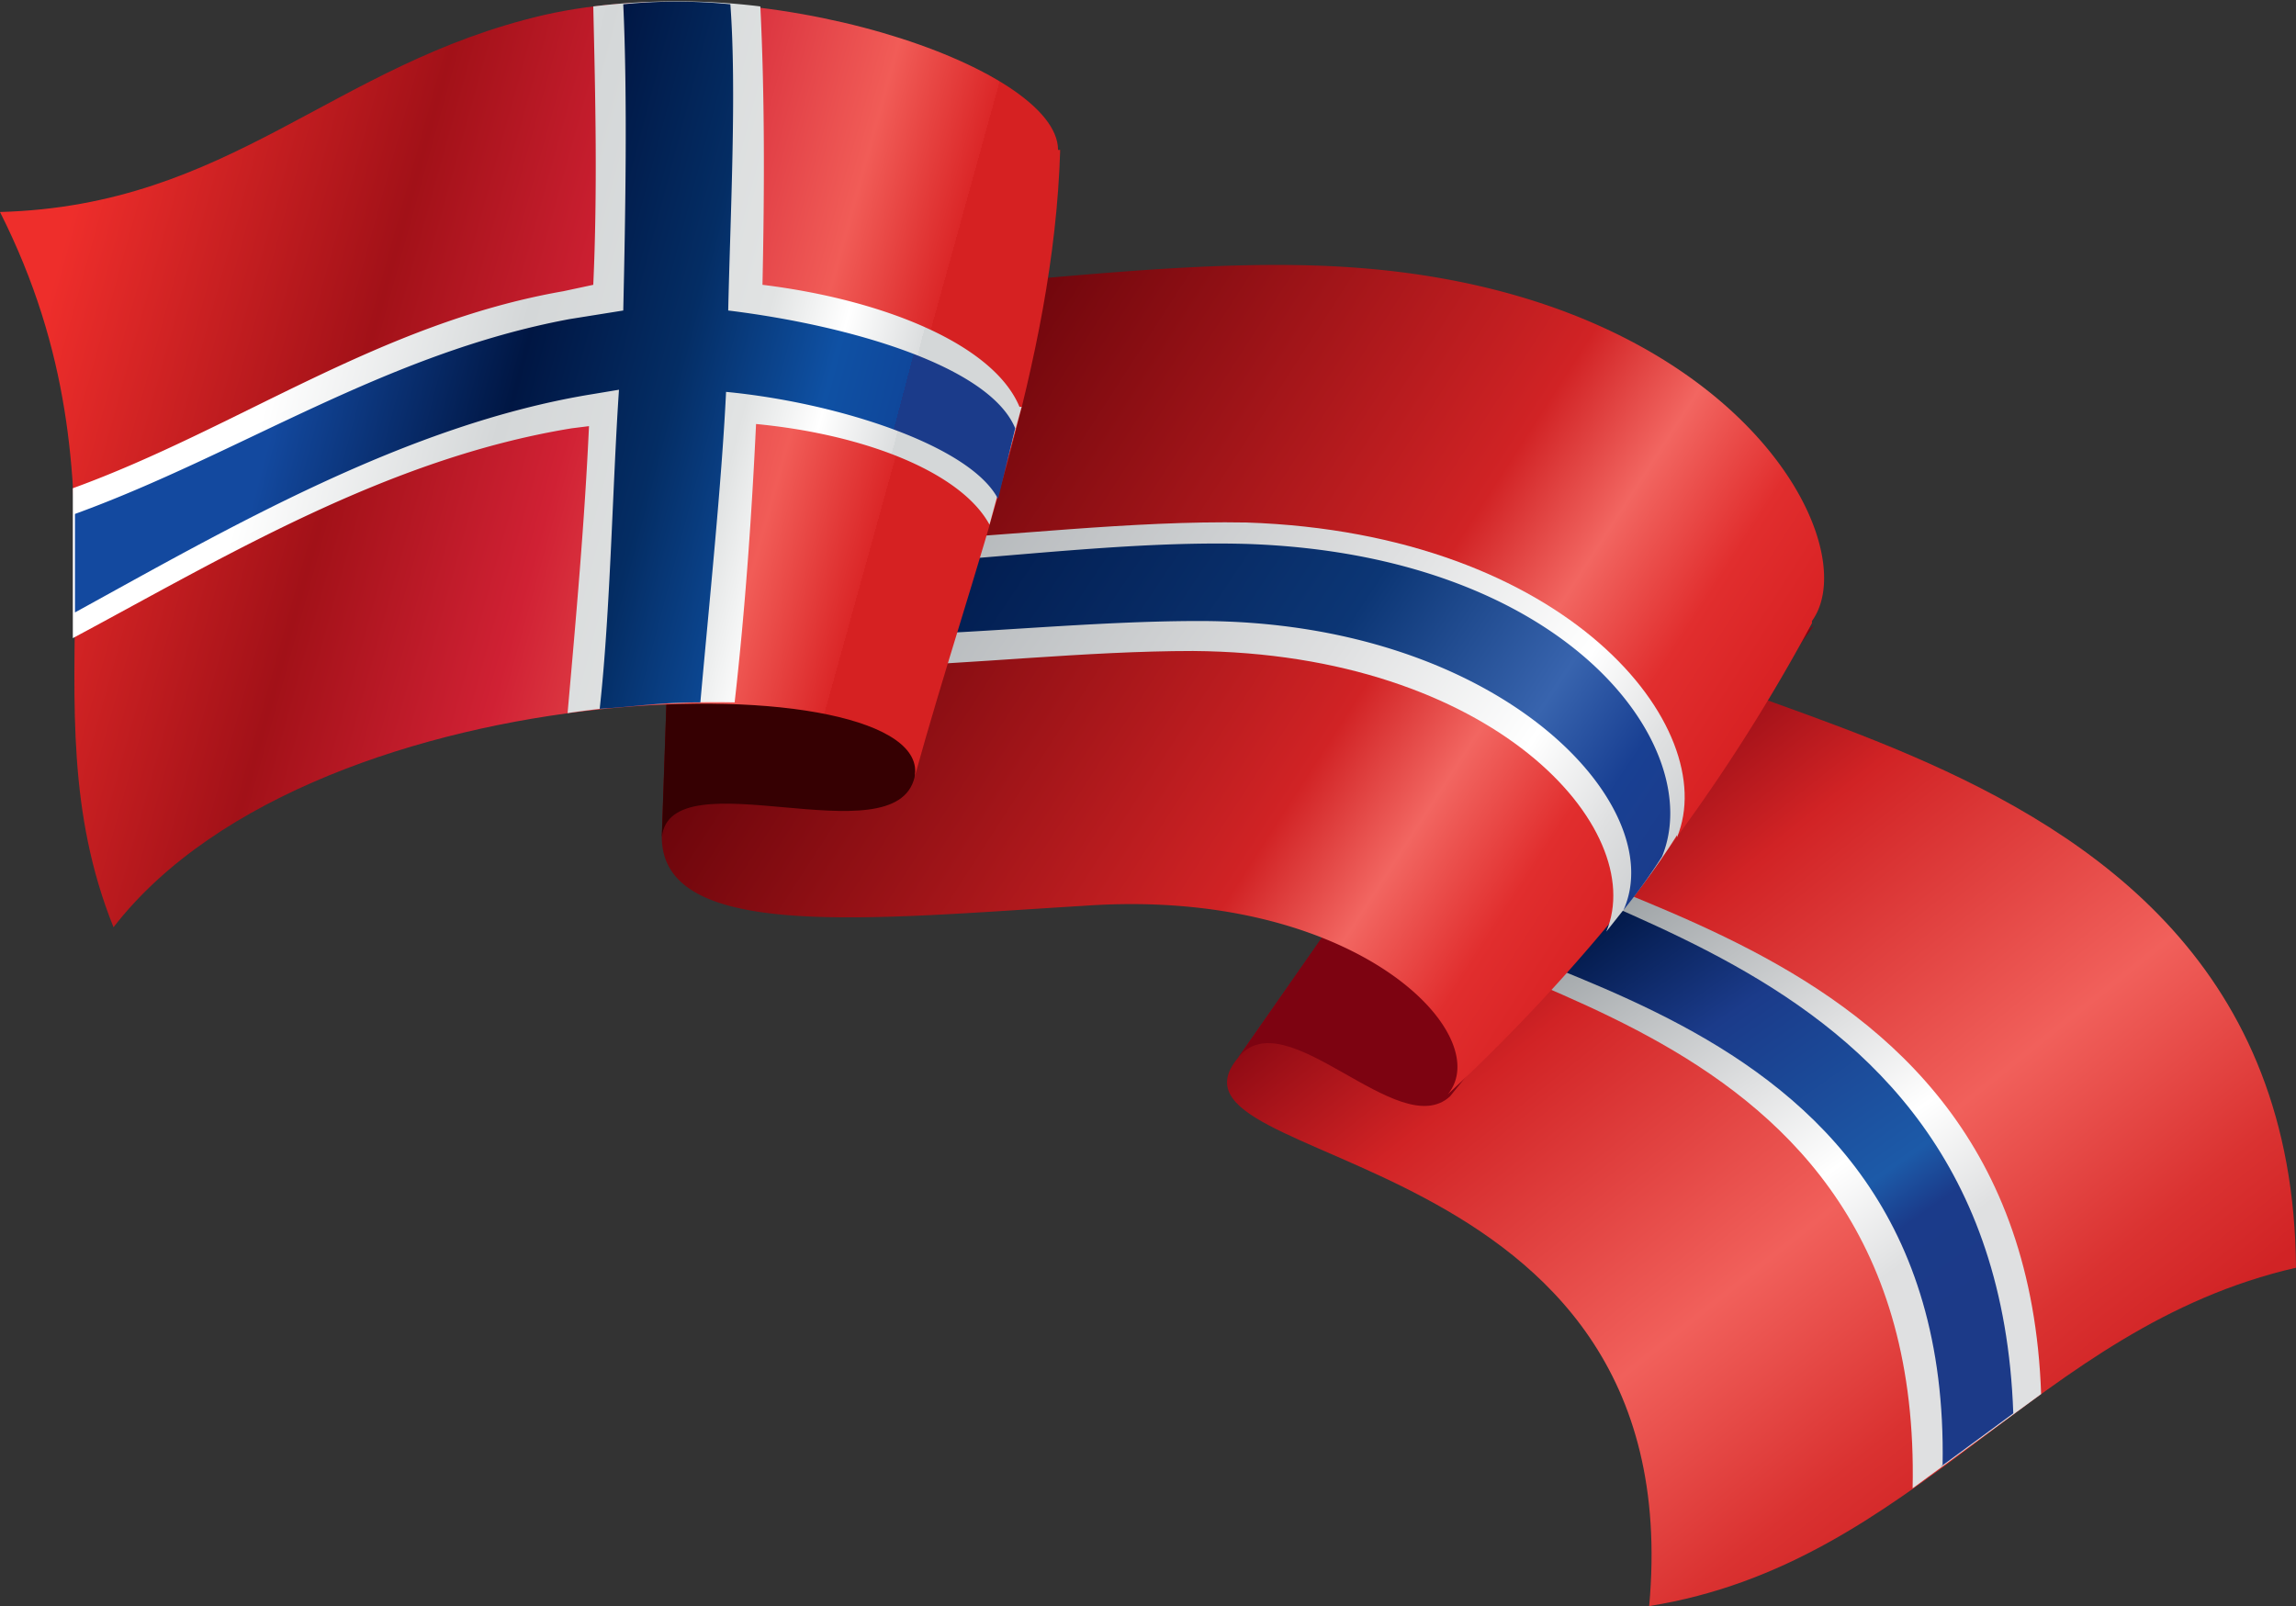
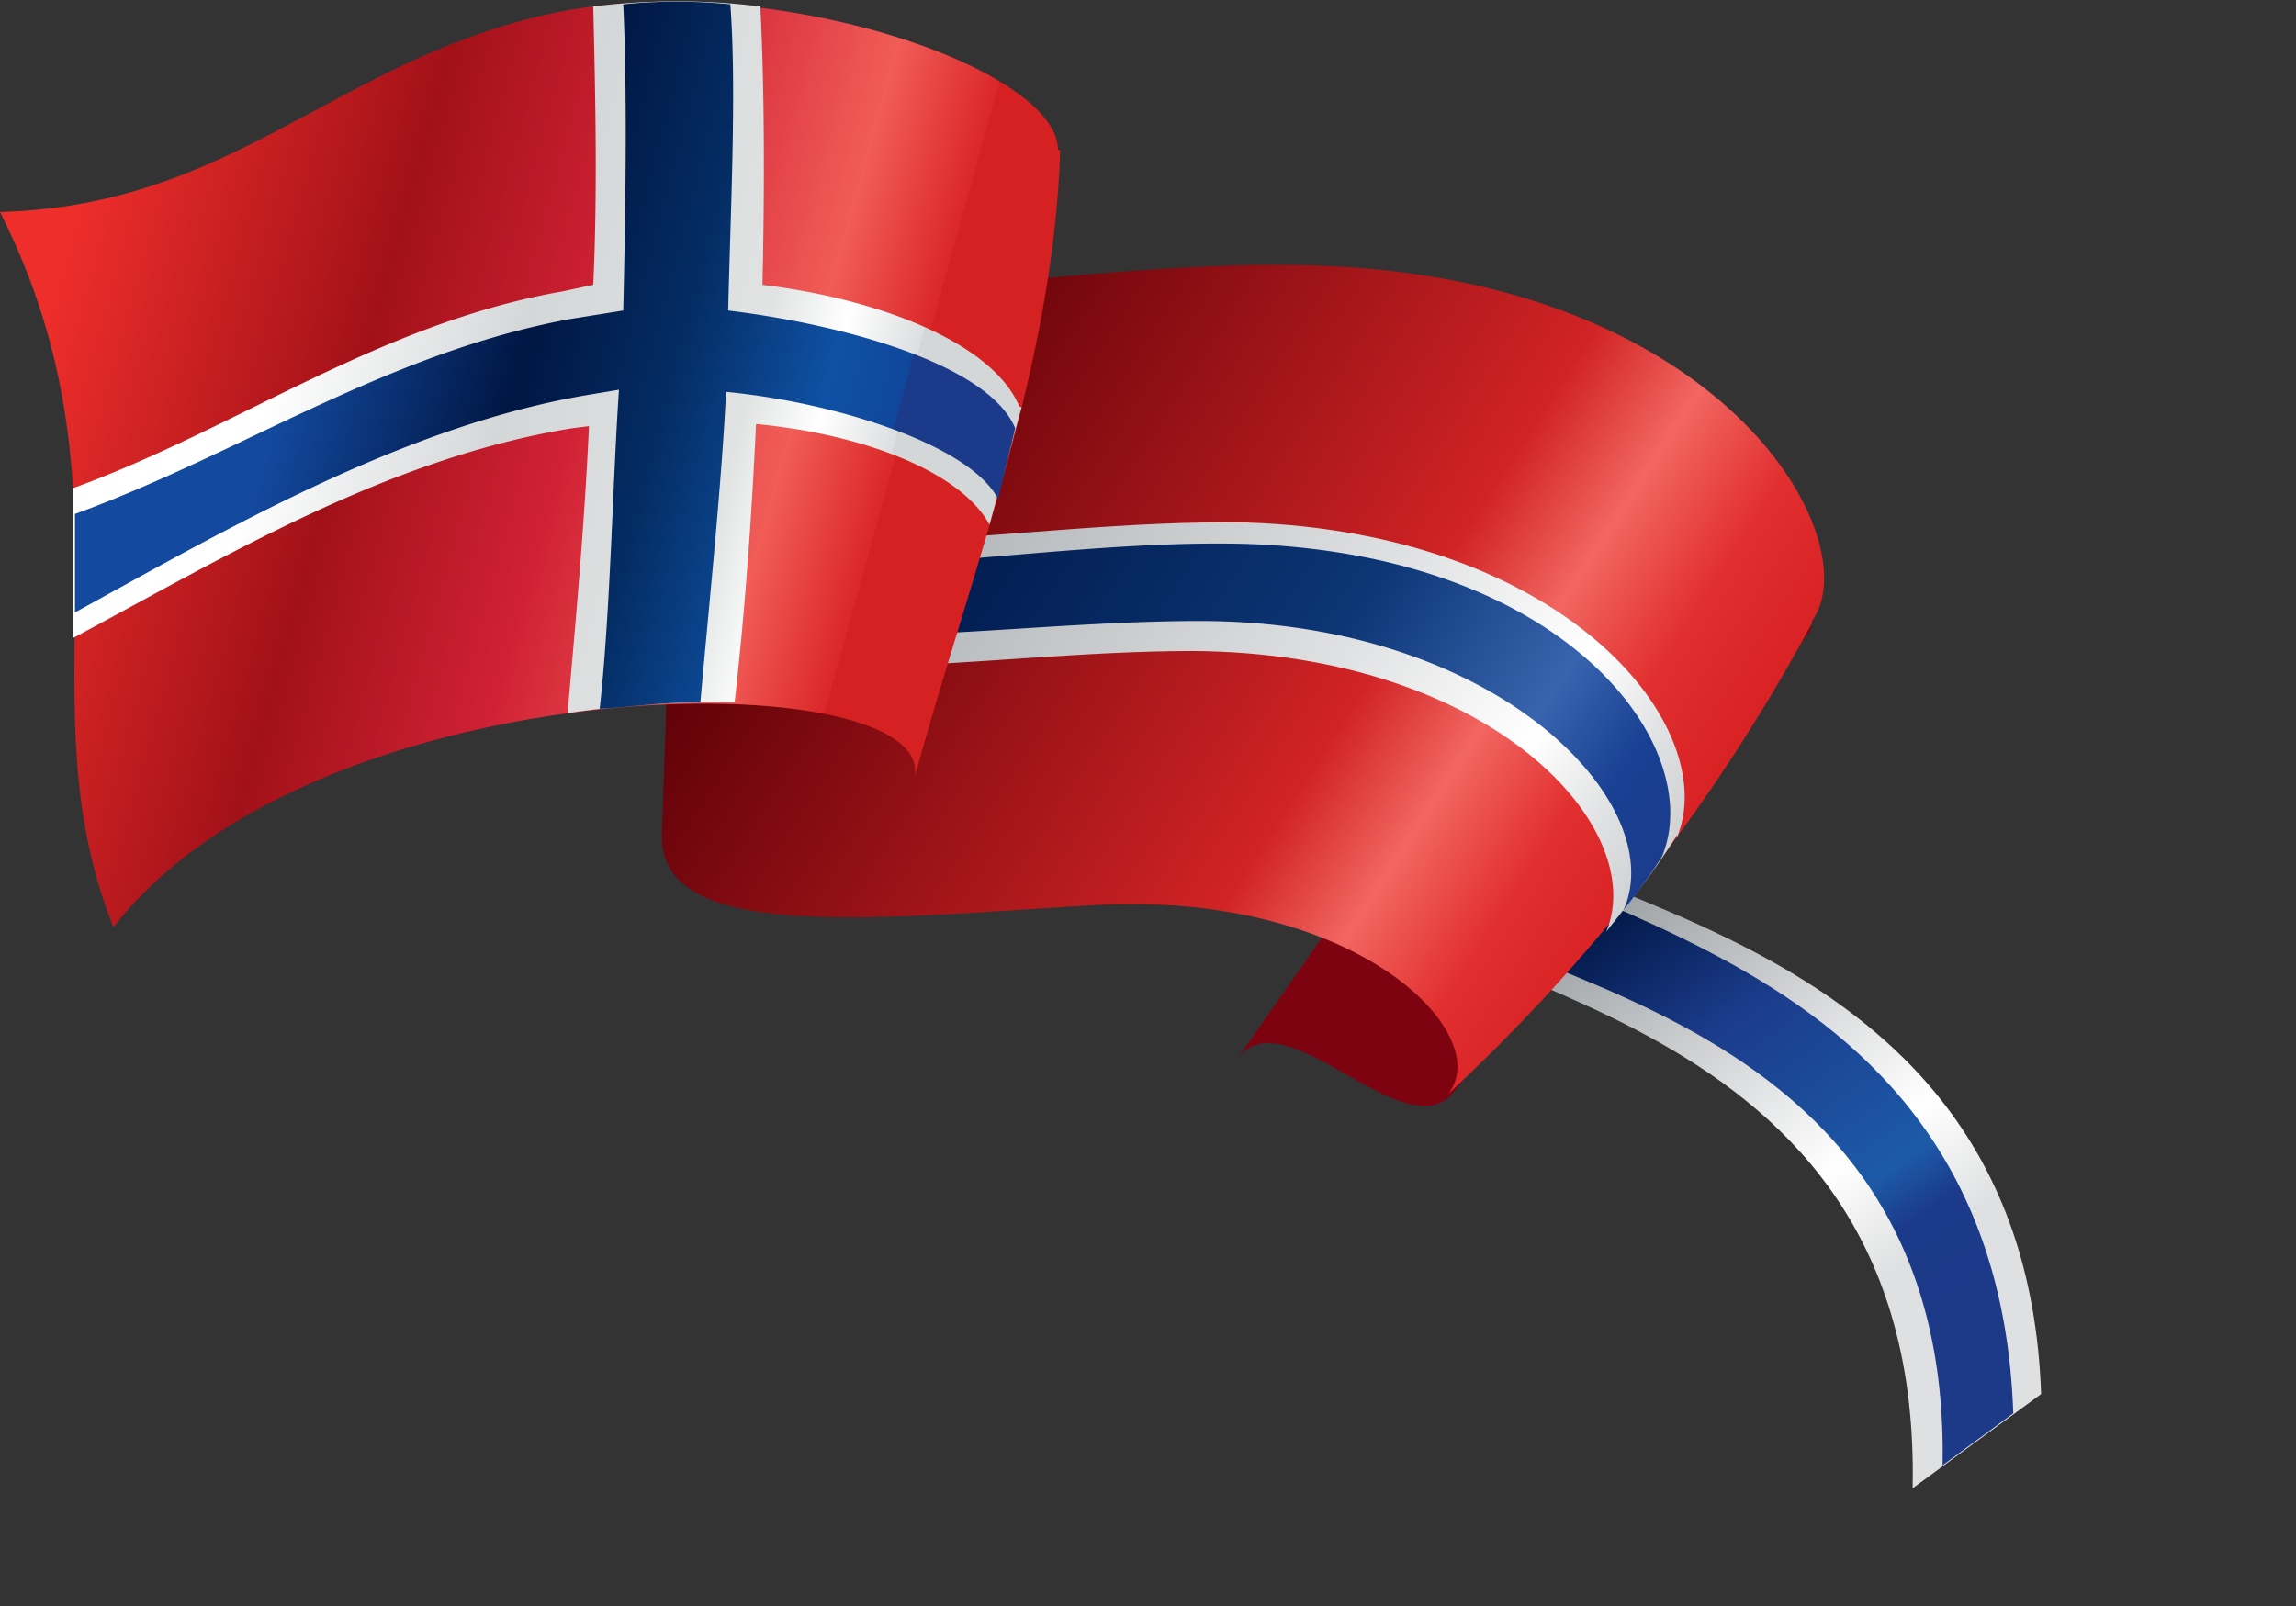
<svg xmlns="http://www.w3.org/2000/svg" viewBox="0 0 107.2 75">
  <rect x="0" y="0" width="107.2" height="75" fill="#333333" stroke="none" />
  <defs>
    <linearGradient id="a" x1="-66.2" y1="331.3" x2="-18.8" y2="306.1" gradientTransform="matrix(.82 .39 .43 -.9 -19.3 355.6)" gradientUnits="userSpaceOnUse">
      <stop offset=".1" stop-color="#810510" />
      <stop offset=".3" stop-color="#d12325" />
      <stop offset=".6" stop-color="#f1605b" />
      <stop offset=".8" stop-color="#da3231" />
      <stop offset=".9" stop-color="#d12325" />
    </linearGradient>
    <linearGradient id="b" x1="-252.7" y1="354" x2="-229" y2="339.8" gradientTransform="matrix(.91 .4 .4 -.91 161 466.8)" gradientUnits="userSpaceOnUse">
      <stop offset="0" stop-color="#9ba0a3" />
      <stop offset=".4" stop-color="#dfe0e1" />
      <stop offset=".6" stop-color="#fff" />
      <stop offset=".8" stop-color="#dfe0e1" />
      <stop offset="1" stop-color="#dfe0e1" />
    </linearGradient>
    <linearGradient id="c" x1="-192.9" y1="328.5" x2="-170.9" y2="315.2" gradientTransform="matrix(.91 .4 .4 -.91 116.8 419.8)" gradientUnits="userSpaceOnUse">
      <stop offset="0" stop-color="#001643" />
      <stop offset=".3" stop-color="#1b3b8a" />
      <stop offset=".7" stop-color="#1c5aa8" />
      <stop offset=".8" stop-color="#1b3b8a" />
      <stop offset="1" stop-color="#1c3a88" />
    </linearGradient>
    <linearGradient id="d" x1="-57.6" y1="385.4" x2="3.7" y2="376.8" gradientTransform="matrix(.82 .39 .43 -.9 -88.8 381.4)" gradientUnits="userSpaceOnUse">
      <stop offset="0" stop-color="#d12325" />
      <stop offset=".2" stop-color="#5b0007" />
      <stop offset=".7" stop-color="#d12325" />
      <stop offset=".8" stop-color="#f26661" />
      <stop offset=".9" stop-color="#e12e2e" />
      <stop offset="1" stop-color="#d72022" />
    </linearGradient>
    <linearGradient id="e" x1="-279.7" y1="282.8" x2="-230.8" y2="274.2" gradientTransform="matrix(.91 .4 .4 -.91 175.6 388.7)" gradientUnits="userSpaceOnUse">
      <stop offset="0" stop-color="#9ba0a3" />
      <stop offset=".2" stop-color="#b0b4b7" />
      <stop offset=".6" stop-color="#dfe0e1" />
      <stop offset=".8" stop-color="#fff" />
      <stop offset=".9" stop-color="#dfe0e1" />
      <stop offset="1" stop-color="#c6c9cb" />
    </linearGradient>
    <linearGradient id="f" x1="-238.1" y1="335.1" x2="-189.9" y2="326.6" gradientTransform="matrix(.91 .4 .4 -.91 116.8 419.8)" gradientUnits="userSpaceOnUse">
      <stop offset="0" stop-color="#1b3b8a" />
      <stop offset=".2" stop-color="#00194a" />
      <stop offset=".6" stop-color="#0c3675" />
      <stop offset=".8" stop-color="#3864ae" />
      <stop offset=".9" stop-color="#194093" />
      <stop offset="1" stop-color="#1b3b8a" />
    </linearGradient>
    <linearGradient id="g" x1="-55.4" y1="386.5" x2="-1.4" y2="397" gradientTransform="matrix(.82 .39 .43 -.9 -124.3 385.5)" gradientUnits="userSpaceOnUse">
      <stop offset=".1" stop-color="#ee2e2b" />
      <stop offset=".4" stop-color="#a21118" />
      <stop offset=".6" stop-color="#d02134" />
      <stop offset=".8" stop-color="#f15c57" />
      <stop offset=".9" stop-color="#db2728" />
      <stop offset=".9" stop-color="#d62122" />
    </linearGradient>
    <linearGradient id="h" x1="-244.2" y1="286.7" x2="-208.3" y2="292.4" gradientTransform="matrix(.91 .4 .4 -.91 117.2 373.5)" gradientUnits="userSpaceOnUse">
      <stop offset=".1" stop-color="#fff" />
      <stop offset=".4" stop-color="#d4d7d8" />
      <stop offset=".7" stop-color="#e1e3e3" />
      <stop offset=".8" stop-color="#fff" />
      <stop offset=".9" stop-color="#dcdedf" />
      <stop offset=".9" stop-color="#d4d7d8" />
    </linearGradient>
    <linearGradient id="i" x1="-261.9" y1="329.8" x2="-227" y2="335.3" gradientTransform="matrix(.91 .4 .4 -.91 116.8 419.8)" gradientUnits="userSpaceOnUse">
      <stop offset=".1" stop-color="#13499f" />
      <stop offset=".4" stop-color="#001643" />
      <stop offset=".6" stop-color="#042d64" />
      <stop offset=".8" stop-color="#0f51a4" />
      <stop offset=".9" stop-color="#0f479b" />
      <stop offset=".9" stop-color="#1b3b8a" />
    </linearGradient>
  </defs>
  <g data-name="Layer 2">
    <g data-name="Layer 1">
-       <path d="M77 75c12.5-2 18-13 30.2-15.8-.2-27.9-36.7-24.9-33.2-33L57.8 49.4C53.4 54.7 79 53 77 75Z" style="fill:url(#a);fill-rule:evenodd" />
      <path d="m89.3 69.5 6-4.4c-.8-23.2-25.8-22.5-28.5-28.7l-3.2 4.7c2.5 5.6 26.2 5.3 25.7 28.4Z" style="fill:url(#b);fill-rule:evenodd" />
      <path d="M90.6 68.5 94 66c-.8-23.2-24.8-22.9-27.5-29.1l-2.4 3.5c2.5 5.6 27 5 26.6 28Z" style="fill:url(#c);fill-rule:evenodd" />
      <path d="M67.7 51.2c6.5-8 10.5-13.2 17-22-3 2.7-7.8-6.5-10.7-3L57.8 49.4c2.2-2.8 7.5 4 9.9 1.8Z" style="fill:#7d0311;fill-rule:evenodd" />
      <path d="M84.6 29.1a85 85 0 0 1-17 22c2.3-2.8-4.4-9.7-17-8.8-10 .6-19.8 1.7-19.7-3.3l1-28.8c0 6.7 18 1.3 31.4 2.3C81 13.8 87.2 25.4 84.6 29Z" style="fill:url(#d);fill-rule:evenodd" />
      <path d="M78.3 39c-1 1.6-2.1 3-3.3 4.5 2-4.8-5.3-13-19.3-13.1-10 0-21.6 2.5-24.5-1.7l.2-5.8c3.1 4.5 16.1 1.3 26.8 1.5 15 .5 22.2 9.6 20.1 14.7Z" style="fill:url(#e);fill-rule:evenodd" />
      <path d="M77.6 40a27.6 27.6 0 0 1-1.8 2.5C78 37.6 70 29 56 29c-10 0-21.8 2.4-24.7-1.8l.1-3.2c3.2 4.6 16.1 1.1 26.8 1.4 15 .5 21.5 9.5 19.4 14.6Z" style="fill:url(#f);fill-rule:evenodd" />
-       <path d="M49.5 7c-1.7 9.9-5 19.4-6.8 29.3-.9 3.8-11.4-1-11.8 2.8l1-28.9c.5-4.9 16.5 1.5 17.6-3.2Z" style="fill:#360002;fill-rule:evenodd" />
      <path d="M49.5 7c-.3 10-4.1 19.5-6.8 29.3 1.1-5.4-27.8-5.4-37.4 7C1 32.6 6.6 23 0 9.9 10.8 9.6 15.5 3 25.4.7c10.1-2.3 24 2.4 24 6.3Z" style="fill:url(#g);fill-rule:evenodd" />
      <path d="m47.7 19-1.5 5.5c-1.3-2.4-5.7-4.2-10.9-4.7-.2 4.2-.5 8.6-1 13a46.9 46.9 0 0 0-7.8.5c.4-4.5.8-9 1-13.4l-.8.1c-8.6 1.4-16.2 6-23.3 9.8v-7c7.7-2.8 14.3-7.7 22.9-9.2l1.4-.3c.2-4.4.1-8.7 0-13a32 32 0 0 1 7.8 0c.2 4 .2 8.4.1 13 5.7.7 10.8 2.8 12 5.7Z" style="fill:url(#h);fill-rule:evenodd" />
      <path d="m47.4 20-.8 3.3c-1.3-2.5-7.5-4.5-12.7-5-.2 4.2-.8 10-1.2 14.5-2 0-3 .2-4.7.3.5-4.5.6-10.5.9-14.9l-1.2.2C19 19.8 10.6 24.7 3.5 28.6V24c7.7-2.8 14.5-7.5 23.1-9.1l2.5-.4c.1-4.4.2-10 0-14.3a25.2 25.2 0 0 1 5 0c.3 4 0 9.8-.1 14.3 5.7.7 12.2 2.6 13.4 5.5Z" style="fill:url(#i);fill-rule:evenodd" />
    </g>
  </g>
</svg>